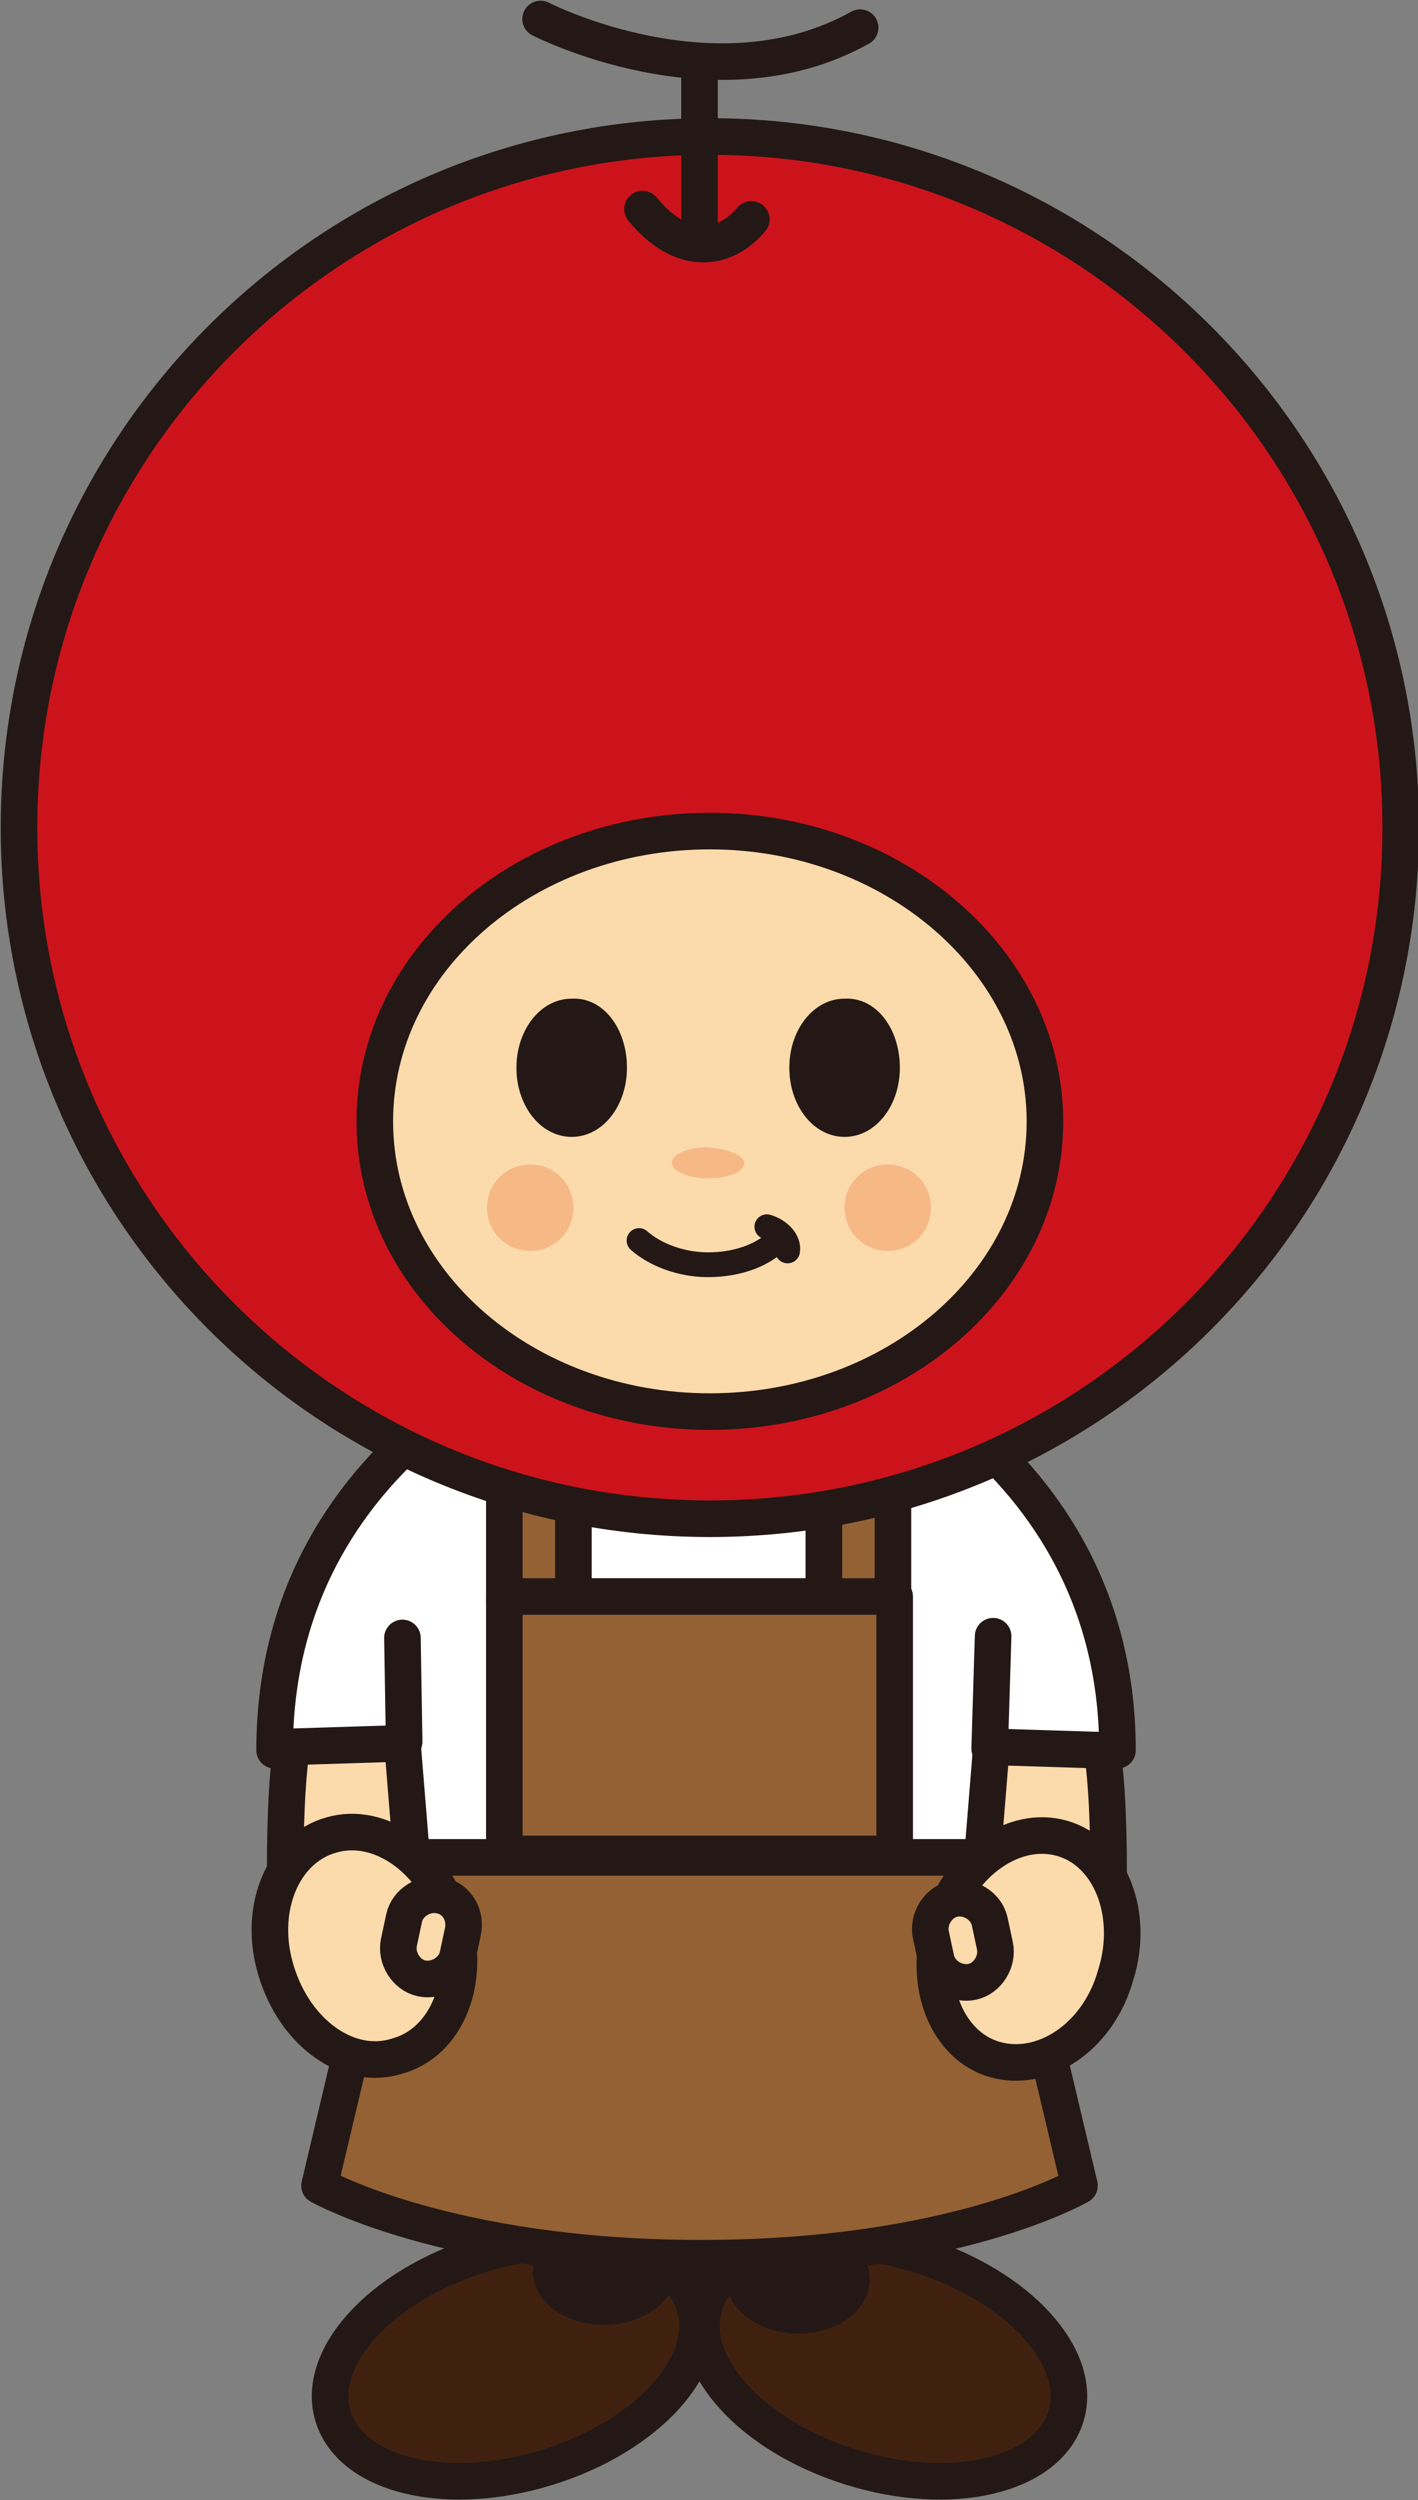
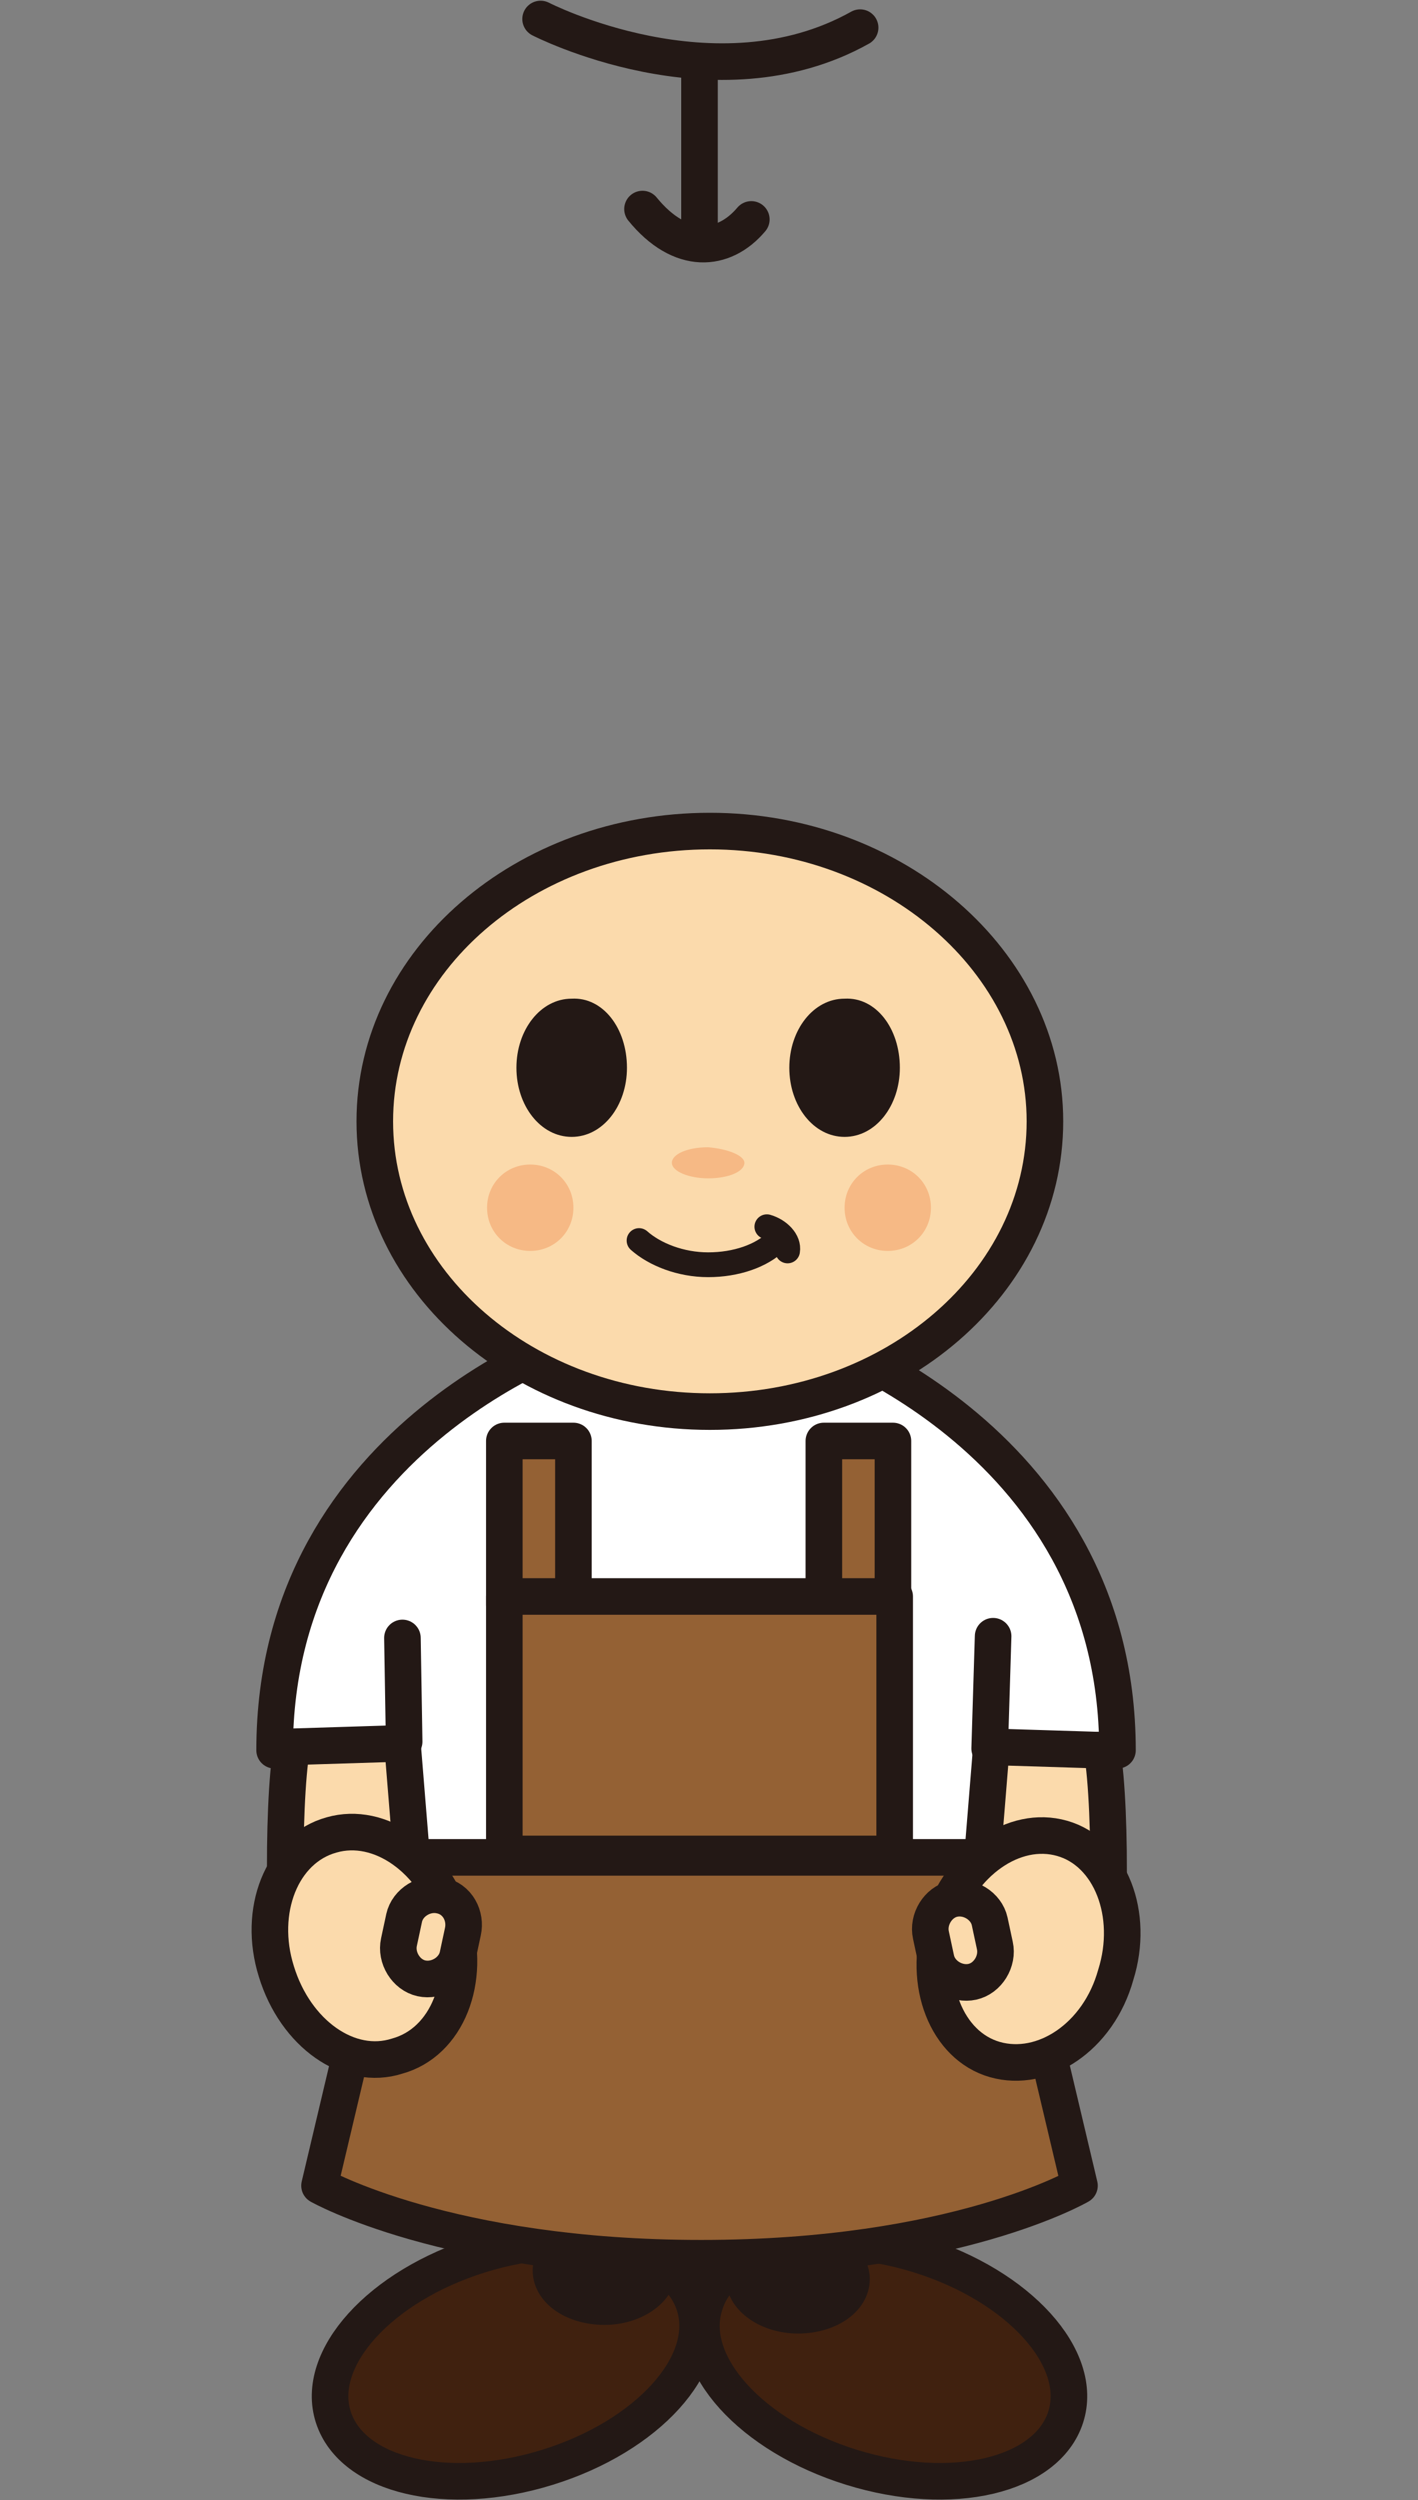
<svg xmlns="http://www.w3.org/2000/svg" version="1.1" id="レイヤー_1" x="0px" y="0px" viewBox="0 0 82.1 144.7" style="enable-background:new 0 0 82.1 144.7;" xml:space="preserve">
  <rect x="0" y="0" width="82.1" height="144.7" fill="#808080" stroke="none" />
  <style type="text/css">
	.st0{fill:#FFFFFF;stroke:#231815;stroke-width:2.118;stroke-linecap:round;stroke-linejoin:round;}
	.st1{fill:#40210F;stroke:#231815;stroke-width:2.118;stroke-linecap:round;stroke-linejoin:round;}
	.st2{fill:#231815;stroke:#231815;stroke-width:2.118;stroke-linecap:round;stroke-linejoin:round;}
	.st3{fill:#946134;stroke:#231815;stroke-width:2.118;stroke-linecap:round;stroke-linejoin:round;}
	.st4{fill:#FBDAAC;stroke:#231815;stroke-width:2.118;stroke-linecap:round;stroke-linejoin:round;}
	.st5{fill:#CC131C;stroke:#231815;stroke-width:2.118;stroke-linecap:round;stroke-linejoin:round;}
	.st6{fill:none;stroke:#231815;stroke-width:1.435;stroke-linecap:round;stroke-linejoin:round;}
	.st7{fill:#F6B985;}
	.st8{fill:#231815;}
	.st9{fill:none;stroke:#231815;stroke-width:2.118;stroke-linecap:round;stroke-linejoin:round;}
</style>
  <g>
    <g>
      <g>
        <path class="st0" d="M40.4,124.4c1.8,0,2.3,2.3,2.3,2.3s9.8,0,10.9,0c4.2-10.3,3.9-25.4,3.9-25.4h7.2c0-18.5-18.4-24.2-18.4-24.2     s-1.1,2.5-6,2.5h0c-4.9,0-6-2.5-6-2.5s-18.4,5.6-18.4,24.2h7.2c0,0-0.3,15.1,3.9,25.4c1.1,0,11,0,11,0S38.7,124.4,40.4,124.4     L40.4,124.4z" />
        <line class="st0" x1="23.4" y1="100.8" x2="23.3" y2="94.8" />
        <line class="st0" x1="57.3" y1="101.2" x2="57.5" y2="94.7" />
        <path class="st1" d="M40.2,133.4c1.1,3.4-2.7,7.6-8.5,9.4c-5.8,1.8-11.3,0.5-12.4-2.9c-1.1-3.4,2.7-7.6,8.5-9.4     C33.6,128.7,39.1,130,40.2,133.4z" />
        <path class="st2" d="M38.1,131.4c0,1.1-1.4,2.1-3.1,2.1c-1.7,0-3.1-0.9-3.1-2.1c0-1.1,1.4-2.1,3.1-2.1     C36.7,129.3,38.1,130.3,38.1,131.4z" />
        <path class="st1" d="M40.8,133.4c-1.1,3.4,2.7,7.6,8.5,9.4c5.8,1.8,11.3,0.5,12.4-2.9c1.1-3.4-2.7-7.6-8.5-9.4     C47.4,128.7,41.8,130,40.8,133.4z" />
        <path class="st2" d="M43.1,131.9c0,1.1,1.4,2.1,3.1,2.1c1.7,0,3.1-0.9,3.1-2.1c0-1.1-1.4-2.1-3.1-2.1     C44.5,129.9,43.1,130.8,43.1,131.9z" />
        <path class="st3" d="M62.5,126.5c0,0-7.2,4.2-21.9,4.2c-14.7,0-22.1-4.2-22.1-4.2l4.5-19H58L62.5,126.5z" />
        <path class="st4" d="M16.9,101.1c-0.6,3.4-0.5,13.4,0.3,14.8l7.1-2.7l-1-12.3L16.9,101.1z" />
        <g>
          <path class="st4" d="M26.2,111.1c1.1,3.5-0.3,7.1-3.2,7.9c-2.8,0.9-5.9-1.3-7-4.9c-1.1-3.5,0.3-7.1,3.2-7.9      C22,105.4,25.1,107.6,26.2,111.1z" />
          <path class="st4" d="M26.5,113.2c-0.2,0.9-1.2,1.5-2.1,1.3l0,0c-0.9-0.2-1.5-1.2-1.3-2.1l0.3-1.4c0.2-0.9,1.2-1.5,2.1-1.3l0,0      c1,0.2,1.5,1.2,1.3,2.1L26.5,113.2z" />
        </g>
        <path class="st4" d="M63.8,101.3c0.6,3.4,0.5,13.4-0.3,14.8l-7.1-2.7l1-12.3L63.8,101.3z" />
        <g>
          <path class="st4" d="M54.5,111.3c-1.1,3.5,0.3,7.1,3.1,7.9c2.8,0.8,6-1.3,7-4.9c1.1-3.5-0.3-7.1-3.1-7.9      C58.7,105.6,55.6,107.8,54.5,111.3z" />
          <path class="st4" d="M54.2,113.4c0.2,0.9,1.2,1.5,2.1,1.3l0,0c0.9-0.2,1.5-1.2,1.3-2.1l-0.3-1.4c-0.2-0.9-1.2-1.5-2.1-1.3l0,0      c-0.9,0.2-1.5,1.2-1.3,2.1L54.2,113.4z" />
        </g>
        <rect x="29.2" y="83.4" class="st3" width="4" height="9.5" />
        <rect x="47.7" y="83.4" class="st3" width="4" height="9.5" />
        <rect x="29.2" y="92.4" class="st3" width="22.6" height="14.9" />
      </g>
-       <path class="st5" d="M81.1,47.9c0,22.1-17.9,40-40,40c-22.1,0-40-17.9-40-40c0-22.1,17.9-40,40-40C63.1,7.9,81.1,25.8,81.1,47.9z" />
      <path class="st4" d="M60.5,64.9c0,9.3-8.7,16.8-19.4,16.8c-10.7,0-19.4-7.5-19.4-16.8c0-9.3,8.7-16.8,19.4-16.8    C51.8,48.1,60.5,55.7,60.5,64.9z" />
      <g>
        <path class="st6" d="M37,71.8c0.9,0.8,2.4,1.4,4,1.4c1.6,0,3.1-0.5,4-1.4" />
        <path class="st6" d="M44.4,71c0.7,0.2,1.3,0.8,1.2,1.4" />
      </g>
      <path class="st7" d="M43.1,67.3c0,0.5-0.9,0.9-2.1,0.9c-1.1,0-2.1-0.4-2.1-0.9c0-0.5,0.9-0.9,2.1-0.9    C42.2,66.5,43.1,66.9,43.1,67.3z" />
      <path class="st7" d="M33.2,69.9c0,1.4-1.1,2.5-2.5,2.5c-1.4,0-2.5-1.1-2.5-2.5c0-1.4,1.1-2.5,2.5-2.5    C32.1,67.4,33.2,68.5,33.2,69.9z" />
      <path class="st7" d="M53.9,69.9c0,1.4-1.1,2.5-2.5,2.5c-1.4,0-2.5-1.1-2.5-2.5c0-1.4,1.1-2.5,2.5-2.5    C52.8,67.4,53.9,68.5,53.9,69.9z" />
      <path class="st8" d="M36.3,61.8c0,2.2-1.4,4-3.2,4c-1.8,0-3.2-1.8-3.2-4c0-2.2,1.4-4,3.2-4C34.9,57.7,36.3,59.5,36.3,61.8z" />
      <path class="st8" d="M52.1,61.8c0,2.2-1.4,4-3.2,4c-1.8,0-3.2-1.8-3.2-4c0-2.2,1.4-4,3.2-4C50.7,57.7,52.1,59.5,52.1,61.8z" />
      <path class="st9" d="M31.3,1.1c0,0,10.1,5.2,18.5,0.5" />
      <line class="st9" x1="40.5" y1="4" x2="40.5" y2="13.6" />
      <path class="st9" d="M37.2,12.1c2.2,2.7,4.7,2.5,6.3,0.6" />
    </g>
  </g>
</svg>